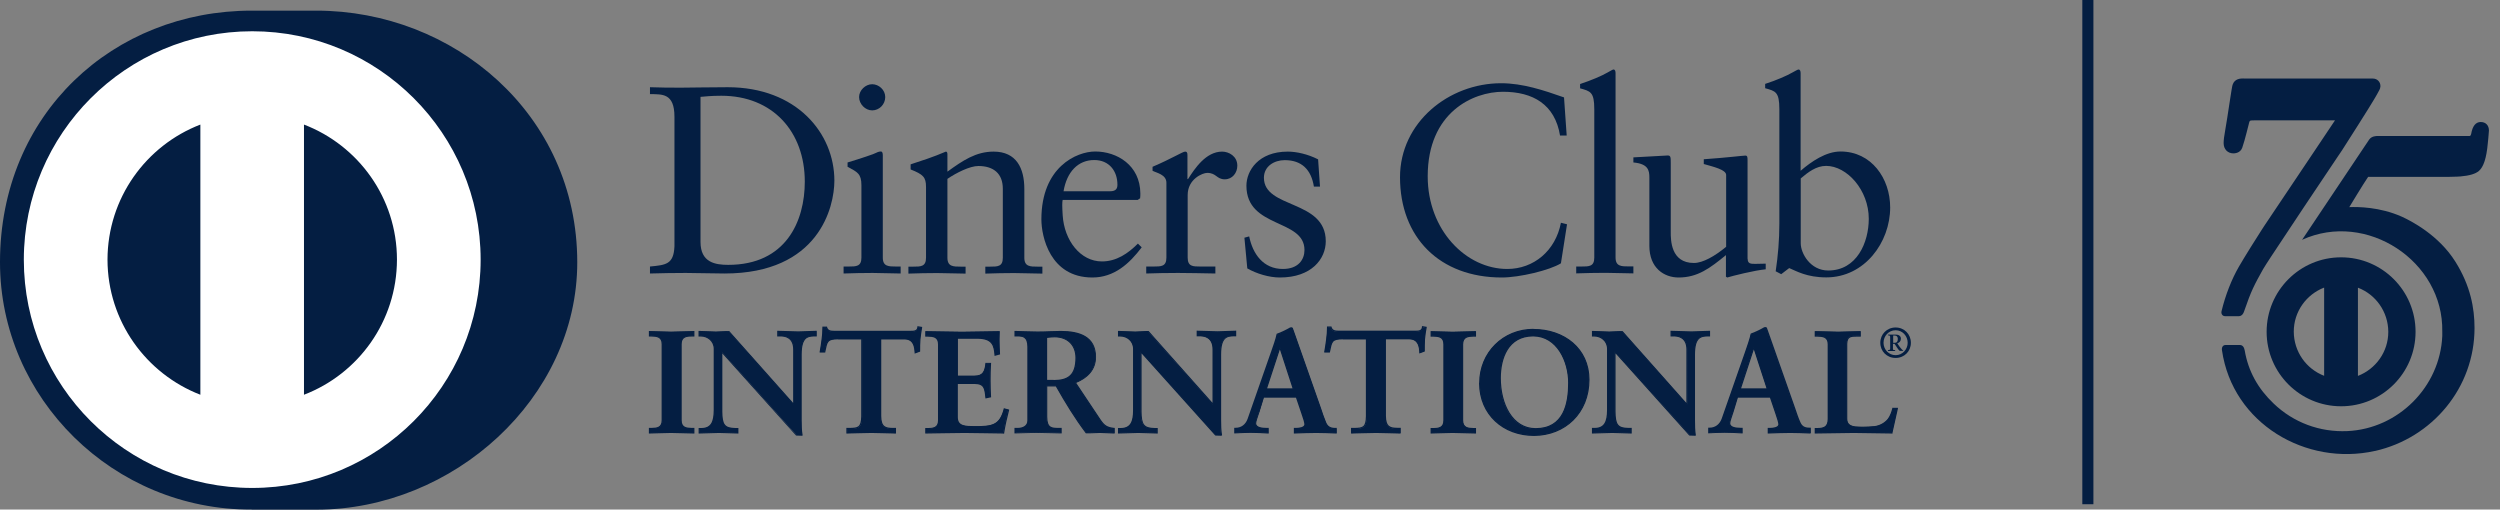
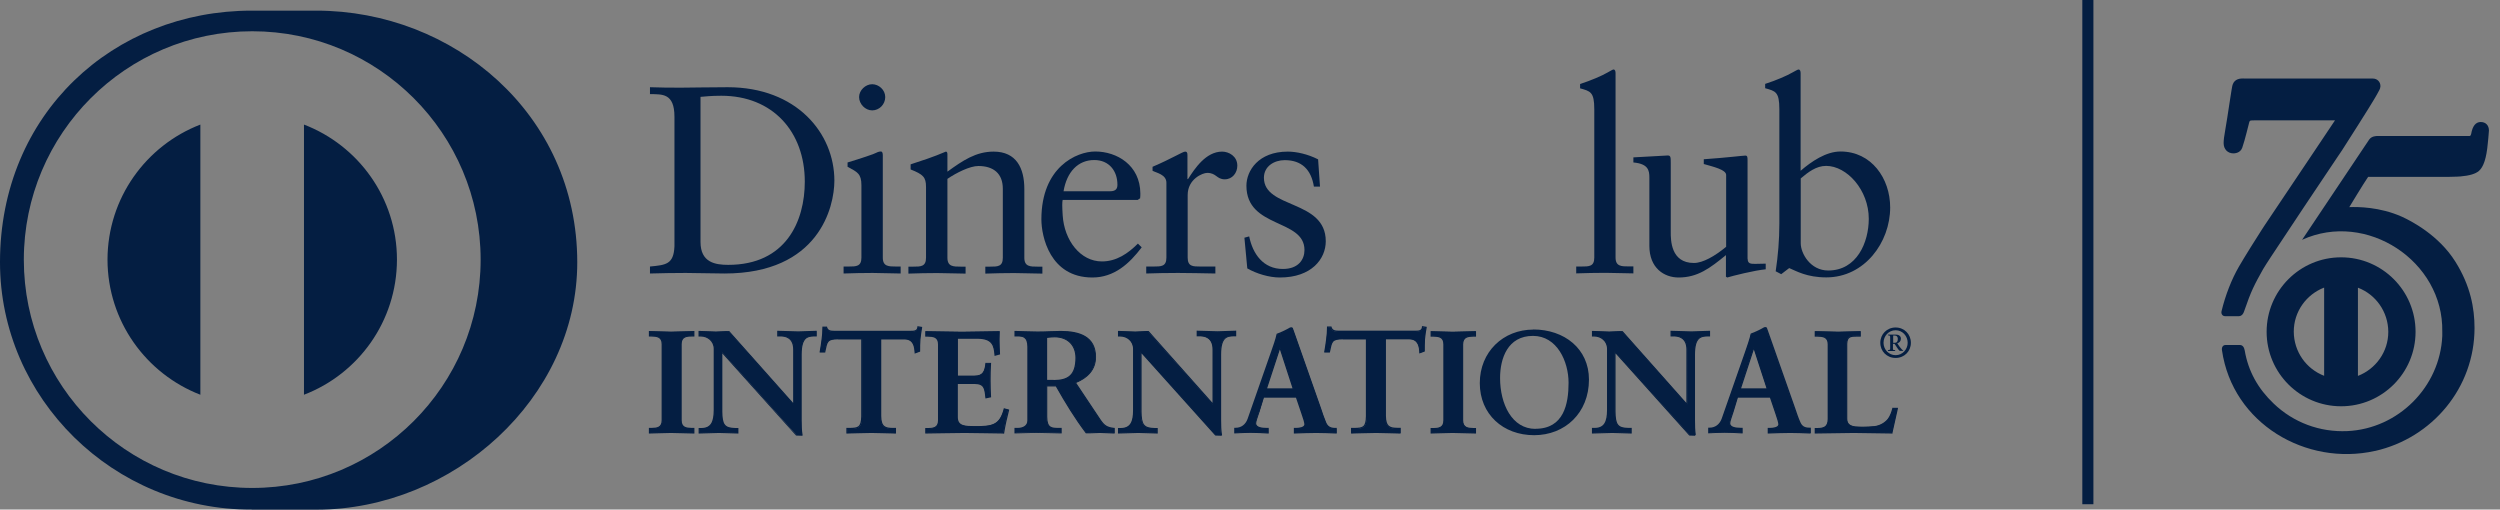
<svg xmlns="http://www.w3.org/2000/svg" width="157" height="32" viewBox="0 0 157 32" fill="none">
  <rect x="0" y="0" width="157" height="32" fill="#808080" stroke="none" />
  <g clip-path="url(#clip0_2903_872)">
    <g clip-path="url(#clip1_2903_872)">
      <path d="M42.356 7.335C42.356 5.825 41.57 5.93 40.818 5.909V5.477C41.472 5.505 42.141 5.505 42.795 5.505C43.498 5.505 44.451 5.477 45.697 5.477C50.033 5.477 52.399 8.372 52.399 11.344C52.399 13 51.432 17.176 45.495 17.176C44.639 17.176 43.853 17.141 43.066 17.141C42.28 17.141 41.577 17.155 40.818 17.176V16.738C41.821 16.64 42.308 16.605 42.356 15.464V7.335ZM43.992 15.193C43.992 16.487 44.917 16.633 45.732 16.633C49.351 16.633 50.541 13.905 50.541 11.407C50.541 8.275 48.529 6.013 45.3 6.013C44.611 6.013 44.298 6.062 43.992 6.083V15.2V15.193Z" fill="#041E42" />
      <path d="M52.977 16.738H53.297C53.763 16.738 54.097 16.738 54.097 16.181V11.643C54.097 10.906 53.847 10.808 53.227 10.474V10.203C54.014 9.966 54.953 9.653 55.023 9.597C55.141 9.535 55.239 9.514 55.322 9.514C55.406 9.514 55.44 9.611 55.44 9.75V16.181C55.44 16.738 55.809 16.738 56.276 16.738H56.561V17.176C55.99 17.176 55.406 17.141 54.8 17.141C54.194 17.141 53.596 17.155 52.977 17.176V16.738ZM54.772 6.932C54.334 6.932 53.951 6.528 53.951 6.097C53.951 5.665 54.355 5.289 54.772 5.289C55.19 5.289 55.593 5.644 55.593 6.097C55.593 6.549 55.225 6.932 54.772 6.932Z" fill="#041E42" />
      <path d="M58.154 11.741C58.154 11.121 57.974 10.954 57.187 10.641V10.321C57.904 10.084 58.593 9.869 59.4 9.521C59.449 9.521 59.498 9.555 59.498 9.688V10.78C60.451 10.091 61.279 9.521 62.4 9.521C63.827 9.521 64.328 10.558 64.328 11.866V16.188C64.328 16.745 64.697 16.745 65.163 16.745H65.462V17.183C64.871 17.183 64.286 17.148 63.687 17.148C63.089 17.148 62.483 17.162 61.878 17.183V16.745H62.177C62.65 16.745 62.977 16.745 62.977 16.188V11.852C62.977 10.899 62.393 10.425 61.439 10.425C60.904 10.425 60.047 10.857 59.498 11.233V16.188C59.498 16.745 59.867 16.745 60.34 16.745H60.639V17.183C60.054 17.183 59.463 17.148 58.857 17.148C58.252 17.148 57.653 17.162 57.048 17.183V16.745H57.354C57.821 16.745 58.154 16.745 58.154 16.188V11.741Z" fill="#041E42" />
      <path d="M66.736 12.548C66.701 12.701 66.701 12.952 66.736 13.515C66.833 15.109 67.856 16.418 69.199 16.418C70.118 16.418 70.842 15.916 71.461 15.297L71.698 15.534C70.925 16.557 69.972 17.427 68.601 17.427C65.935 17.427 65.399 14.845 65.399 13.773C65.399 10.488 67.613 9.514 68.782 9.514C70.139 9.514 71.6 10.37 71.614 12.144C71.614 12.249 71.614 12.346 71.6 12.451L71.447 12.555H66.743L66.736 12.548ZM69.707 12.012C70.125 12.012 70.174 11.796 70.174 11.595C70.174 10.739 69.652 10.05 68.719 10.05C67.696 10.05 66.993 10.801 66.791 12.012H69.707Z" fill="#041E42" />
      <path d="M72.449 16.738C72.916 16.738 73.25 16.738 73.25 16.181V11.476C73.25 10.961 72.63 10.857 72.38 10.725V10.474C73.605 9.952 74.273 9.521 74.426 9.521C74.523 9.521 74.572 9.569 74.572 9.736V11.247H74.607C75.025 10.592 75.727 9.521 76.75 9.521C77.168 9.521 77.704 9.806 77.704 10.405C77.704 10.857 77.391 11.261 76.918 11.261C76.395 11.261 76.395 10.857 75.811 10.857C75.526 10.857 74.586 11.24 74.586 12.249V16.181C74.586 16.738 74.92 16.738 75.386 16.738H76.326V17.176C75.407 17.162 74.704 17.141 73.981 17.141C73.257 17.141 72.589 17.155 71.983 17.176V16.738H72.449Z" fill="#041E42" />
      <path d="M78.449 14.845C78.671 15.951 79.339 16.891 80.564 16.891C81.552 16.891 81.921 16.285 81.921 15.701C81.921 13.724 78.275 14.358 78.275 11.664C78.275 10.725 79.026 9.521 80.871 9.521C81.406 9.521 82.123 9.674 82.777 10.008L82.896 11.72H82.513C82.346 10.662 81.754 10.057 80.683 10.057C80.014 10.057 79.374 10.446 79.374 11.163C79.374 13.126 83.258 12.52 83.258 15.151C83.258 16.258 82.367 17.427 80.376 17.427C79.701 17.427 78.915 17.19 78.33 16.856L78.149 14.928L78.449 14.845Z" fill="#041E42" />
-       <path d="M98.388 8.512H97.97C97.65 6.549 96.258 5.763 94.386 5.763C92.514 5.763 89.66 7.05 89.66 11.073C89.66 14.462 92.075 16.891 94.657 16.891C96.314 16.891 97.692 15.749 98.026 13.989L98.409 14.086L98.026 16.536C97.323 16.974 95.423 17.427 94.316 17.427C90.398 17.427 87.921 14.9 87.921 11.128C87.921 7.69 90.983 5.227 94.268 5.227C95.625 5.227 96.933 5.665 98.221 6.117L98.388 8.512Z" fill="#041E42" />
      <path d="M98.993 16.738H99.313C99.787 16.738 100.121 16.738 100.121 16.181V6.855C100.121 5.763 99.87 5.728 99.23 5.547V5.275C99.898 5.06 100.601 4.76 100.956 4.552C101.137 4.454 101.276 4.364 101.325 4.364C101.429 4.364 101.457 4.468 101.457 4.6V16.174C101.457 16.731 101.826 16.731 102.292 16.731H102.577V17.169C102.014 17.169 101.422 17.134 100.817 17.134C100.211 17.134 99.613 17.148 98.986 17.169V16.731L98.993 16.738Z" fill="#041E42" />
      <path d="M109.753 16.251C109.753 16.557 109.934 16.571 110.219 16.571C110.421 16.571 110.671 16.557 110.887 16.557V16.912C110.163 16.981 108.792 17.329 108.472 17.427L108.389 17.378V16.021C107.386 16.842 106.614 17.427 105.417 17.427C104.512 17.427 103.58 16.842 103.58 15.436V11.142C103.58 10.704 103.51 10.286 102.577 10.203V9.883C103.183 9.862 104.519 9.764 104.735 9.764C104.923 9.764 104.923 9.883 104.923 10.251V14.573C104.923 15.074 104.923 16.515 106.377 16.515C106.948 16.515 107.7 16.077 108.402 15.499V10.989C108.402 10.655 107.602 10.474 106.997 10.3V10.001C108.507 9.896 109.446 9.771 109.613 9.771C109.746 9.771 109.746 9.89 109.746 10.07V16.251H109.753Z" fill="#041E42" />
      <path d="M113.086 10.718C113.754 10.147 114.666 9.514 115.585 9.514C117.526 9.514 118.703 11.205 118.703 13.028C118.703 15.22 117.095 17.42 114.694 17.42C113.455 17.42 112.801 17.016 112.362 16.835L111.861 17.218L111.513 17.037C111.66 16.049 111.743 15.074 111.743 14.051V6.848C111.743 5.756 111.493 5.721 110.852 5.54V5.268C111.527 5.053 112.223 4.753 112.578 4.545C112.759 4.447 112.898 4.364 112.947 4.364C113.044 4.364 113.079 4.468 113.079 4.6V10.718H113.086ZM113.086 15.276C113.086 15.916 113.692 16.988 114.812 16.988C116.608 16.988 117.359 15.227 117.359 13.738C117.359 11.929 115.981 10.418 114.68 10.418C114.054 10.418 113.539 10.822 113.086 11.205V15.276Z" fill="#041E42" />
      <path d="M40.923 26.913C41.25 26.913 41.598 26.871 41.598 26.391V21.616C41.598 21.143 41.25 21.094 40.923 21.094H40.797V20.816C41.152 20.816 41.702 20.851 42.148 20.851C42.593 20.851 43.15 20.816 43.574 20.816V21.094H43.449C43.122 21.094 42.774 21.136 42.774 21.616V26.391C42.774 26.864 43.122 26.913 43.449 26.913H43.574V27.191C43.136 27.191 42.586 27.156 42.134 27.156C41.681 27.156 41.152 27.191 40.791 27.191V26.913H40.923Z" fill="#041E42" />
      <path d="M43.574 27.226C43.136 27.226 42.586 27.191 42.134 27.191C41.681 27.191 41.152 27.226 40.791 27.226H40.749V26.871H40.916C41.25 26.864 41.549 26.836 41.549 26.391V21.616C41.549 21.171 41.243 21.143 40.916 21.136H40.749V20.788H40.791C41.145 20.788 41.695 20.823 42.141 20.823C42.586 20.823 43.143 20.788 43.567 20.788H43.609V21.136H43.442C43.108 21.136 42.809 21.171 42.809 21.616V26.391C42.809 26.836 43.115 26.864 43.442 26.871H43.609V27.226H43.567H43.574ZM43.532 27.149V26.954H43.442C43.115 26.954 42.725 26.899 42.725 26.391V21.616C42.725 21.115 43.115 21.06 43.442 21.06H43.532V20.865C43.115 20.865 42.586 20.899 42.141 20.899C41.695 20.899 41.18 20.865 40.832 20.865V21.06H40.923C41.25 21.06 41.633 21.115 41.633 21.616V26.391C41.633 26.892 41.243 26.954 40.923 26.954H40.832V27.149C41.187 27.149 41.702 27.114 42.134 27.114C42.565 27.114 43.108 27.149 43.532 27.149Z" fill="#041E42" />
      <path d="M49.838 25.395L49.859 25.375V21.957C49.859 21.213 49.337 21.101 49.065 21.101H48.864V20.823C49.288 20.823 49.713 20.858 50.137 20.858C50.513 20.858 50.889 20.823 51.258 20.823V21.101H51.125C50.743 21.101 50.311 21.171 50.311 22.257V26.404C50.311 26.725 50.325 27.045 50.367 27.323H50.019L45.321 22.09V25.848C45.321 26.641 45.474 26.913 46.177 26.913H46.33V27.191C45.941 27.191 45.544 27.156 45.154 27.156C44.764 27.156 44.326 27.191 43.915 27.191V26.913H44.041C44.667 26.913 44.862 26.488 44.862 25.757V21.916C44.862 21.408 44.437 21.094 44.034 21.094H43.915V20.816C44.263 20.816 44.618 20.851 44.959 20.851C45.231 20.851 45.502 20.816 45.773 20.816L49.831 25.388L49.838 25.395Z" fill="#041E42" />
      <path d="M50.367 27.365L49.991 27.351L45.363 22.194V25.848C45.377 26.641 45.495 26.864 46.177 26.878H46.372V27.226H46.33C45.934 27.226 45.544 27.191 45.154 27.191C44.764 27.191 44.326 27.226 43.915 27.226H43.873V26.878H44.041C44.646 26.878 44.813 26.488 44.82 25.757V21.916C44.82 21.428 44.416 21.136 44.027 21.136H43.867V20.781H43.908C44.256 20.781 44.611 20.816 44.959 20.816C45.231 20.816 45.495 20.781 45.801 20.795L49.81 25.305V21.95C49.81 21.227 49.323 21.136 49.051 21.129H48.808V20.774H48.85C49.281 20.774 49.699 20.809 50.13 20.809C50.499 20.809 50.875 20.774 51.251 20.774H51.292V21.129H51.118C50.743 21.143 50.353 21.171 50.346 22.25V26.398C50.346 26.711 50.353 27.031 50.402 27.309V27.358H50.367V27.365ZM50.019 27.288H50.318C50.276 27.017 50.269 26.711 50.269 26.412V22.264C50.269 21.171 50.729 21.067 51.118 21.067H51.216V20.872C50.854 20.872 50.499 20.907 50.137 20.907C49.72 20.907 49.316 20.872 48.898 20.872V21.067H49.058C49.337 21.067 49.894 21.192 49.894 21.964L49.88 25.409L49.859 25.423L49.831 25.451L45.781 20.865C45.509 20.865 45.245 20.899 44.966 20.899C44.632 20.899 44.291 20.865 43.957 20.865V21.06H44.034C44.458 21.06 44.904 21.387 44.904 21.923V25.764C44.904 26.495 44.702 26.961 44.041 26.961H43.95V27.156C44.347 27.156 44.75 27.121 45.147 27.121C45.544 27.121 45.906 27.156 46.282 27.156V26.961H46.163C45.446 26.961 45.266 26.648 45.266 25.855V21.999L49.998 27.295L50.019 27.288ZM49.817 25.375L49.81 25.368H49.817V25.375Z" fill="#041E42" />
      <path d="M52.629 21.282C51.947 21.282 51.919 21.449 51.78 22.11H51.508C51.543 21.853 51.592 21.602 51.62 21.338C51.654 21.081 51.675 20.83 51.675 20.566H51.898C51.974 20.837 52.197 20.83 52.448 20.83H57.152C57.396 20.83 57.626 20.823 57.647 20.552L57.862 20.586C57.827 20.83 57.793 21.081 57.765 21.324C57.744 21.568 57.744 21.818 57.744 22.062L57.472 22.166C57.452 21.825 57.41 21.289 56.797 21.289H55.301V26.14C55.301 26.843 55.621 26.927 56.06 26.927H56.234V27.198C55.879 27.198 55.239 27.163 54.751 27.163C54.209 27.163 53.568 27.198 53.206 27.198V26.927H53.38C53.881 26.927 54.139 26.885 54.139 26.161V21.289H52.643L52.629 21.282Z" fill="#041E42" />
      <path d="M56.22 27.226C55.858 27.226 55.225 27.191 54.73 27.191C54.188 27.191 53.547 27.226 53.185 27.226H53.151V26.871H53.366C53.867 26.857 54.069 26.85 54.083 26.147V21.317H52.629V21.241H54.167V26.147C54.167 26.878 53.874 26.954 53.373 26.954H53.241V27.149C53.603 27.149 54.215 27.114 54.744 27.114C55.218 27.114 55.83 27.149 56.192 27.149V26.954H56.06C55.621 26.954 55.259 26.85 55.259 26.126V21.234H56.797C57.41 21.234 57.486 21.756 57.507 22.09L57.709 22.013C57.709 21.776 57.709 21.54 57.723 21.296C57.751 21.067 57.786 20.83 57.821 20.6L57.681 20.579C57.639 20.844 57.382 20.858 57.152 20.858H52.399C52.183 20.858 51.954 20.844 51.87 20.593H51.717C51.717 20.844 51.696 21.087 51.661 21.331C51.633 21.582 51.592 21.825 51.564 22.062H51.759C51.877 21.428 51.961 21.22 52.636 21.234V21.31C51.961 21.324 51.974 21.435 51.828 22.11V22.138H51.473V22.09C51.515 21.832 51.564 21.582 51.592 21.317C51.627 21.067 51.647 20.809 51.647 20.552V20.51H51.94V20.538C52.009 20.767 52.176 20.767 52.406 20.774H57.159C57.41 20.774 57.598 20.767 57.612 20.524V20.482L57.653 20.489L57.911 20.531V20.572C57.869 20.816 57.834 21.067 57.807 21.31C57.786 21.554 57.786 21.804 57.786 22.048V22.076L57.758 22.09L57.438 22.208V22.152C57.41 21.811 57.375 21.317 56.797 21.317H55.343V26.126C55.35 26.815 55.628 26.864 56.06 26.871H56.269V27.226H56.22Z" fill="#041E42" />
      <path d="M58.141 26.913H58.266C58.593 26.913 58.941 26.871 58.941 26.391V21.616C58.941 21.143 58.593 21.094 58.266 21.094H58.141V20.816C58.697 20.816 59.644 20.851 60.409 20.851C61.175 20.851 62.121 20.816 62.741 20.816C62.727 21.213 62.741 21.811 62.762 22.215L62.483 22.291C62.442 21.7 62.33 21.227 61.37 21.227H60.103V23.614H61.182C61.732 23.614 61.85 23.308 61.906 22.813H62.177C62.163 23.168 62.149 23.523 62.149 23.878C62.149 24.233 62.156 24.574 62.177 24.915L61.906 24.971C61.85 24.421 61.822 24.066 61.196 24.066H60.103V26.189C60.103 26.78 60.632 26.78 61.21 26.78C62.302 26.78 62.79 26.704 63.061 25.667L63.319 25.73C63.2 26.217 63.089 26.697 63.012 27.177C62.428 27.177 61.377 27.142 60.562 27.142C59.748 27.142 58.656 27.177 58.141 27.177V26.899V26.913Z" fill="#041E42" />
      <path d="M63.019 27.226C62.435 27.226 61.384 27.191 60.569 27.191C59.755 27.191 58.663 27.226 58.148 27.226H58.106V26.878H58.273C58.6 26.878 58.906 26.843 58.906 26.398V21.623C58.906 21.178 58.6 21.15 58.273 21.143H58.106V20.795H58.148C58.704 20.795 59.651 20.83 60.416 20.83C61.182 20.83 62.128 20.795 62.748 20.795H62.79V20.837C62.783 20.976 62.776 21.136 62.776 21.31C62.776 21.623 62.79 21.971 62.803 22.229V22.264H62.776L62.456 22.354V22.305C62.4 21.714 62.323 21.282 61.384 21.275H60.159V23.586H61.203C61.732 23.586 61.822 23.314 61.885 22.82V22.786H62.24V22.827C62.219 23.182 62.212 23.537 62.212 23.892C62.212 24.247 62.226 24.581 62.24 24.929V24.957H62.205L61.885 25.026V24.985C61.815 24.428 61.815 24.122 61.21 24.115H60.152V26.203C60.152 26.759 60.632 26.753 61.224 26.759C62.323 26.759 62.762 26.697 63.033 25.674V25.639L63.082 25.646L63.374 25.723V25.757C63.249 26.238 63.138 26.725 63.061 27.205V27.24H63.019V27.226ZM62.991 27.149C63.068 26.69 63.172 26.23 63.284 25.771L63.103 25.73C62.831 26.753 62.302 26.843 61.224 26.829C60.646 26.829 60.075 26.829 60.068 26.196V24.031H61.203C61.843 24.024 61.906 24.407 61.947 24.929L62.142 24.887C62.128 24.553 62.114 24.212 62.114 23.878C62.114 23.544 62.121 23.196 62.142 22.848H61.947C61.899 23.328 61.753 23.655 61.189 23.649H60.062V21.178H61.37C62.316 21.178 62.476 21.665 62.518 22.236L62.713 22.18C62.699 21.923 62.692 21.596 62.692 21.289C62.692 21.129 62.692 20.983 62.699 20.858C62.08 20.858 61.154 20.893 60.409 20.893C59.665 20.893 58.739 20.858 58.182 20.858V21.053H58.273C58.6 21.053 58.99 21.108 58.99 21.609V26.384C58.99 26.885 58.6 26.94 58.273 26.947H58.182V27.142C58.711 27.142 59.769 27.108 60.569 27.108C61.37 27.108 62.4 27.142 62.991 27.142" fill="#041E42" />
      <path d="M64.564 21.79C64.564 21.122 64.202 21.101 63.917 21.101H63.75V20.823C64.042 20.823 64.606 20.858 65.163 20.858C65.72 20.858 66.144 20.823 66.631 20.823C67.78 20.823 68.796 21.136 68.796 22.431C68.796 23.252 68.253 23.753 67.529 24.038L69.088 26.37C69.346 26.759 69.519 26.864 69.972 26.919V27.191C69.673 27.191 69.38 27.156 69.081 27.156C68.796 27.156 68.503 27.191 68.225 27.191C67.522 26.272 66.924 25.284 66.325 24.233H65.727V26.182C65.727 26.885 66.054 26.913 66.471 26.913H66.638V27.184C66.116 27.184 65.587 27.149 65.065 27.149C64.627 27.149 64.202 27.184 63.743 27.184V26.913H63.91C64.244 26.913 64.557 26.759 64.557 26.419V21.783L64.564 21.79ZM65.727 23.906H66.172C67.084 23.906 67.578 23.558 67.578 22.486C67.578 21.679 67.056 21.157 66.249 21.157C65.97 21.157 65.859 21.185 65.734 21.192V23.906H65.727Z" fill="#041E42" />
      <path d="M69.979 27.226C69.673 27.226 69.38 27.191 69.081 27.191C68.803 27.191 68.51 27.226 68.19 27.212C67.494 26.293 66.896 25.312 66.304 24.268H65.768V26.182C65.775 26.871 66.054 26.864 66.471 26.871H66.673V27.219H66.631C66.109 27.219 65.58 27.184 65.065 27.184C64.627 27.184 64.202 27.219 63.743 27.219H63.708V26.871H63.91C64.237 26.871 64.516 26.725 64.516 26.419V21.783C64.516 21.136 64.189 21.136 63.91 21.129H63.708V20.781H63.743C64.042 20.781 64.606 20.816 65.156 20.816C65.706 20.816 66.137 20.781 66.624 20.781C67.773 20.781 68.831 21.101 68.831 22.424C68.831 23.245 68.288 23.76 67.585 24.045L69.116 26.342C69.373 26.718 69.526 26.815 69.972 26.871H70.007V27.219H69.972L69.979 27.226ZM65.727 24.198H66.353L66.367 24.219C66.958 25.27 67.557 26.251 68.232 27.156C68.51 27.156 68.803 27.121 69.088 27.121C69.373 27.121 69.659 27.149 69.944 27.156V26.954C69.513 26.906 69.318 26.773 69.067 26.398L67.48 24.024L67.529 24.003C68.239 23.725 68.768 23.238 68.775 22.438C68.775 21.171 67.787 20.879 66.645 20.872C66.165 20.872 65.727 20.907 65.177 20.907C64.627 20.907 64.098 20.872 63.799 20.872V21.067H63.924C64.209 21.067 64.606 21.115 64.606 21.797V26.432C64.606 26.801 64.265 26.968 63.924 26.968H63.799V27.163C64.237 27.163 64.655 27.128 65.079 27.128C65.587 27.128 66.102 27.163 66.61 27.163V26.968H66.485C66.067 26.968 65.699 26.919 65.699 26.196V24.205H65.74L65.727 24.198ZM65.727 23.948H65.685V21.157H65.72C65.845 21.143 65.97 21.122 66.242 21.122C67.07 21.122 67.613 21.665 67.613 22.493C67.613 23.579 67.084 23.955 66.165 23.955H65.72L65.727 23.948ZM66.172 23.864C67.077 23.857 67.529 23.544 67.536 22.479C67.536 21.686 67.035 21.192 66.242 21.185C65.998 21.185 65.88 21.206 65.761 21.22V23.857H66.165L66.172 23.864Z" fill="#041E42" />
      <path d="M76.166 25.395L76.18 25.375V21.957C76.18 21.213 75.658 21.101 75.386 21.101H75.184V20.823C75.616 20.823 76.034 20.858 76.465 20.858C76.841 20.858 77.21 20.823 77.586 20.823V21.101H77.453C77.071 21.101 76.639 21.171 76.639 22.257V26.404C76.639 26.725 76.646 27.045 76.695 27.323H76.347L71.649 22.09V25.848C71.649 26.641 71.802 26.913 72.505 26.913H72.658V27.191C72.261 27.191 71.872 27.156 71.482 27.156C71.092 27.156 70.654 27.191 70.243 27.191V26.913H70.368C71.002 26.913 71.19 26.488 71.19 25.757V21.916C71.19 21.408 70.772 21.094 70.362 21.094H70.243V20.816C70.591 20.816 70.946 20.851 71.294 20.851C71.566 20.851 71.83 20.816 72.102 20.816L76.159 25.388L76.166 25.395Z" fill="#041E42" />
      <path d="M76.695 27.365L76.319 27.351L71.691 22.194V25.848C71.705 26.641 71.823 26.864 72.512 26.878H72.707V27.226H72.665C72.269 27.226 71.879 27.191 71.489 27.191C71.099 27.191 70.661 27.226 70.25 27.226H70.209V26.878H70.376C70.981 26.878 71.155 26.488 71.155 25.757V21.916C71.155 21.428 70.758 21.136 70.368 21.136H70.209V20.781H70.25C70.598 20.781 70.953 20.816 71.301 20.816C71.573 20.816 71.83 20.781 72.136 20.788L76.145 25.298V21.944C76.145 21.22 75.658 21.129 75.393 21.122H75.15V20.767H75.192C75.623 20.767 76.041 20.802 76.472 20.802C76.841 20.802 77.217 20.767 77.593 20.767H77.634V21.122H77.46C77.085 21.129 76.695 21.164 76.688 22.243V26.391C76.688 26.704 76.695 27.024 76.743 27.302V27.351H76.702L76.695 27.365ZM76.354 27.288H76.653C76.618 27.017 76.604 26.711 76.604 26.412V22.264C76.604 21.171 77.064 21.067 77.46 21.067H77.558V20.872C77.196 20.872 76.841 20.907 76.479 20.907C76.061 20.907 75.651 20.872 75.24 20.872V21.067H75.4C75.679 21.067 76.235 21.192 76.235 21.964L76.222 25.409L76.18 25.451L72.122 20.865C71.851 20.865 71.587 20.899 71.315 20.899C70.974 20.899 70.633 20.865 70.306 20.865V21.06H70.382C70.814 21.06 71.252 21.387 71.252 21.923V25.764C71.252 26.495 71.044 26.961 70.389 26.961H70.306V27.156C70.703 27.156 71.106 27.121 71.51 27.121C71.914 27.121 72.269 27.156 72.644 27.156V26.961H72.526C71.809 26.961 71.628 26.648 71.628 25.855V21.999L76.368 27.295L76.354 27.288Z" fill="#041E42" />
      <path d="M79.061 25.883C78.971 26.189 78.859 26.432 78.859 26.592C78.859 26.864 79.242 26.913 79.541 26.913H79.646V27.184C79.277 27.163 78.908 27.149 78.539 27.149C78.212 27.149 77.885 27.163 77.558 27.184V26.913H77.613C77.968 26.913 78.275 26.704 78.407 26.321L79.868 22.138C79.987 21.797 80.154 21.345 80.209 21.004C80.502 20.907 80.864 20.726 81.037 20.614C81.065 20.607 81.079 20.6 81.107 20.6C81.135 20.6 81.149 20.6 81.17 20.628C81.198 20.705 81.225 20.781 81.253 20.858L82.93 25.625C83.042 25.945 83.153 26.279 83.265 26.558C83.376 26.815 83.564 26.919 83.87 26.919H83.926V27.191C83.515 27.17 83.105 27.156 82.666 27.156C82.228 27.156 81.761 27.17 81.302 27.191V26.919H81.399C81.608 26.919 81.963 26.885 81.963 26.655C81.963 26.537 81.88 26.286 81.782 26.001L81.427 24.943H79.36L79.075 25.89L79.061 25.883ZM80.39 21.846H80.369L79.52 24.428H81.225L80.39 21.846Z" fill="#041E42" />
      <path d="M83.912 27.226C83.501 27.212 83.097 27.191 82.659 27.191C82.221 27.191 81.761 27.212 81.295 27.226H81.253V26.871H81.392C81.601 26.871 81.914 26.822 81.914 26.648C81.914 26.544 81.838 26.293 81.734 26.001L81.385 24.971H79.374L79.089 25.89C78.998 26.203 78.887 26.439 78.887 26.592C78.887 26.815 79.235 26.871 79.534 26.871H79.674V27.226H79.632C79.27 27.205 78.894 27.184 78.532 27.184C78.205 27.184 77.878 27.205 77.551 27.219H77.509V26.864H77.6C77.941 26.864 78.219 26.669 78.351 26.3L79.813 22.117C79.931 21.776 80.098 21.324 80.174 20.962C80.46 20.865 80.829 20.677 81.003 20.572C81.031 20.566 81.051 20.552 81.093 20.552C81.114 20.552 81.163 20.552 81.191 20.607C81.219 20.684 81.246 20.76 81.274 20.837L82.951 25.604C83.056 25.924 83.167 26.258 83.285 26.53C83.39 26.773 83.557 26.871 83.849 26.871H83.947V27.226H83.905H83.912ZM81.33 27.149C81.782 27.135 82.221 27.114 82.659 27.114C83.097 27.114 83.48 27.135 83.877 27.149V26.961H83.863C83.55 26.961 83.341 26.836 83.223 26.572C83.105 26.293 82.993 25.959 82.889 25.639L81.212 20.872C81.184 20.795 81.156 20.719 81.135 20.649C81.128 20.642 81.135 20.642 81.121 20.642H81.107C81.107 20.642 81.079 20.642 81.058 20.656C80.884 20.767 80.516 20.948 80.244 21.018C80.189 21.366 80.021 21.818 79.903 22.159L78.449 26.342C78.309 26.739 77.989 26.961 77.62 26.961H77.606V27.149C77.92 27.135 78.233 27.114 78.553 27.114C78.908 27.114 79.263 27.135 79.611 27.149V26.961H79.555C79.256 26.961 78.845 26.927 78.831 26.599C78.831 26.419 78.943 26.182 79.033 25.876L79.332 24.901H81.455L81.824 25.987C81.928 26.279 82.012 26.523 82.012 26.655C81.998 26.933 81.615 26.954 81.406 26.961H81.344V27.149H81.33ZM79.465 24.47L80.342 21.811H80.39H80.418L81.281 24.47H79.465ZM79.576 24.386H81.17L80.376 21.944L79.576 24.386Z" fill="#041E42" />
      <path d="M84.316 21.282C83.633 21.282 83.606 21.449 83.466 22.11H83.195C83.23 21.853 83.278 21.602 83.306 21.338C83.341 21.081 83.362 20.83 83.362 20.566H83.578C83.654 20.837 83.877 20.83 84.128 20.83H88.832C89.076 20.83 89.305 20.823 89.326 20.552L89.549 20.586C89.514 20.83 89.48 21.081 89.452 21.324C89.431 21.568 89.431 21.818 89.431 22.062L89.159 22.166C89.145 21.825 89.097 21.289 88.484 21.289H86.988V26.14C86.988 26.843 87.308 26.927 87.746 26.927H87.921V27.198C87.566 27.198 86.925 27.163 86.438 27.163C85.895 27.163 85.255 27.198 84.893 27.198V26.927H85.067C85.568 26.927 85.826 26.885 85.826 26.161V21.289H84.329L84.316 21.282Z" fill="#041E42" />
      <path d="M87.907 27.226C87.552 27.226 86.911 27.191 86.424 27.191C85.881 27.191 85.241 27.226 84.879 27.226H84.844V26.871H85.06C85.561 26.857 85.763 26.85 85.777 26.147V21.317H84.322V21.241H85.853V26.147C85.853 26.878 85.561 26.947 85.06 26.954H84.928V27.149C85.29 27.149 85.902 27.114 86.431 27.114C86.904 27.114 87.517 27.149 87.879 27.149V26.954H87.746C87.308 26.954 86.953 26.85 86.953 26.126V21.234H88.484C89.097 21.234 89.173 21.756 89.194 22.09L89.396 22.013C89.396 21.776 89.396 21.54 89.417 21.296C89.445 21.06 89.48 20.83 89.507 20.6L89.368 20.572C89.326 20.837 89.069 20.851 88.839 20.851H84.086C83.87 20.851 83.64 20.837 83.557 20.586H83.411C83.411 20.844 83.39 21.087 83.355 21.331C83.327 21.582 83.285 21.825 83.251 22.062H83.445C83.564 21.428 83.64 21.22 84.329 21.234V21.31C83.654 21.324 83.668 21.435 83.522 22.11V22.138H83.16V22.09C83.202 21.832 83.251 21.582 83.278 21.317C83.313 21.06 83.334 20.809 83.334 20.545V20.503H83.62V20.531C83.689 20.76 83.863 20.76 84.093 20.767H88.846C89.097 20.767 89.285 20.76 89.299 20.517V20.475L89.34 20.482L89.598 20.524V20.566C89.549 20.809 89.514 21.06 89.493 21.303C89.48 21.547 89.48 21.797 89.48 22.041V22.069L89.452 22.083L89.132 22.201V22.145C89.111 21.804 89.069 21.31 88.491 21.31H87.037V26.119C87.044 26.808 87.322 26.857 87.754 26.864H87.969V27.219H87.927L87.907 27.226Z" fill="#041E42" />
      <path d="M89.876 26.913H90.001C90.335 26.913 90.677 26.871 90.677 26.391V21.616C90.677 21.143 90.329 21.094 90.001 21.094H89.876V20.816C90.231 20.816 90.781 20.851 91.226 20.851C91.672 20.851 92.228 20.816 92.66 20.816V21.094H92.535C92.201 21.094 91.86 21.136 91.86 21.616V26.391C91.86 26.864 92.208 26.913 92.535 26.913H92.66V27.191C92.222 27.191 91.672 27.156 91.219 27.156C90.767 27.156 90.231 27.191 89.876 27.191V26.913Z" fill="#041E42" />
      <path d="M92.66 27.226C92.222 27.226 91.672 27.191 91.219 27.191C90.767 27.191 90.231 27.226 89.876 27.226H89.841V26.878H90.008C90.342 26.878 90.642 26.843 90.642 26.398V21.623C90.642 21.178 90.342 21.15 90.008 21.143H89.841V20.795H89.876C90.231 20.795 90.781 20.83 91.226 20.83C91.672 20.83 92.228 20.795 92.66 20.795H92.695V21.143H92.528C92.194 21.15 91.894 21.178 91.888 21.623V26.398C91.888 26.843 92.194 26.871 92.528 26.878H92.695V27.226H92.66ZM92.618 27.149V26.954H92.535C92.208 26.954 91.818 26.899 91.818 26.391V21.616C91.818 21.115 92.208 21.06 92.535 21.06H92.618V20.865C92.201 20.865 91.672 20.899 91.226 20.899C90.781 20.899 90.273 20.865 89.918 20.865V21.06H90.008C90.329 21.06 90.725 21.115 90.725 21.616V26.391C90.725 26.892 90.335 26.954 90.008 26.954H89.918V27.149C90.273 27.149 90.788 27.114 91.219 27.114C91.651 27.114 92.187 27.149 92.618 27.149Z" fill="#041E42" />
      <path d="M96.293 20.691C98.235 20.691 99.787 21.895 99.787 23.837C99.787 25.931 98.283 27.33 96.342 27.33C94.4 27.33 92.931 26.022 92.931 24.059C92.931 22.097 94.4 20.698 96.293 20.698M96.432 26.927C98.207 26.927 98.506 25.368 98.506 24.038C98.506 22.709 97.789 21.094 96.272 21.094C94.678 21.094 94.205 22.514 94.205 23.739C94.205 25.375 94.95 26.933 96.425 26.933" fill="#041E42" />
-       <path d="M92.89 24.052C92.89 22.131 94.379 20.649 96.293 20.649V20.733C94.414 20.733 92.966 22.18 92.966 24.059C92.966 26.001 94.428 27.288 96.342 27.295C98.262 27.295 99.745 25.917 99.752 23.843C99.752 21.923 98.221 20.739 96.293 20.739V20.656C98.249 20.656 99.821 21.874 99.821 23.843C99.821 25.959 98.297 27.372 96.335 27.379C94.386 27.379 92.89 26.05 92.883 24.066M94.17 23.732C94.17 22.507 94.657 21.046 96.279 21.046C97.831 21.046 98.548 22.695 98.555 24.031C98.555 25.361 98.242 26.961 96.439 26.961V26.885C98.172 26.885 98.478 25.361 98.478 24.038C98.478 22.716 97.768 21.136 96.286 21.129C94.72 21.129 94.261 22.521 94.254 23.732C94.254 25.361 94.998 26.885 96.439 26.885V26.961C94.929 26.961 94.177 25.375 94.177 23.732" fill="#041E42" />
      <path d="M105.932 25.395L105.953 25.375V21.957C105.953 21.213 105.431 21.101 105.159 21.101H104.964V20.823C105.389 20.823 105.814 20.858 106.238 20.858C106.614 20.858 106.99 20.823 107.359 20.823V21.101H107.219C106.837 21.101 106.405 21.171 106.405 22.257V26.404C106.405 26.725 106.419 27.045 106.461 27.323H106.113L101.415 22.09V25.848C101.415 26.641 101.568 26.913 102.271 26.913H102.424V27.191C102.034 27.191 101.645 27.156 101.248 27.156C100.851 27.156 100.42 27.191 100.009 27.191V26.913H100.141C100.775 26.913 100.963 26.488 100.963 25.757V21.916C100.963 21.408 100.545 21.094 100.135 21.094H100.016V20.816C100.364 20.816 100.719 20.851 101.067 20.851C101.339 20.851 101.603 20.816 101.874 20.816L105.932 25.388V25.395Z" fill="#041E42" />
-       <path d="M106.461 27.365L106.085 27.351L101.457 22.194V25.848C101.471 26.641 101.589 26.864 102.271 26.871H102.473V27.226H102.431C102.034 27.226 101.645 27.191 101.255 27.191C100.865 27.191 100.427 27.226 100.009 27.226H99.974V26.871H100.141C100.74 26.871 100.914 26.481 100.921 25.757V21.916C100.921 21.428 100.524 21.136 100.128 21.136H99.974V20.781H100.009C100.357 20.781 100.712 20.816 101.06 20.816C101.332 20.816 101.589 20.781 101.902 20.795L105.904 25.305V21.95C105.904 21.227 105.417 21.136 105.145 21.129H104.909V20.774H104.951C105.382 20.774 105.8 20.809 106.224 20.809C106.6 20.809 106.969 20.774 107.352 20.774H107.393V21.129H107.219C106.844 21.143 106.454 21.171 106.447 22.25V26.398C106.447 26.711 106.454 27.031 106.496 27.309V27.358H106.461V27.365ZM106.113 27.288H106.412C106.37 27.017 106.363 26.711 106.363 26.412V22.264C106.363 21.171 106.823 21.067 107.212 21.067H107.31V20.872C106.948 20.872 106.586 20.907 106.224 20.907C105.814 20.907 105.403 20.872 104.992 20.872V21.067H105.152C105.438 21.067 105.987 21.192 105.987 21.964L105.974 25.409L105.932 25.451L101.874 20.865C101.603 20.865 101.339 20.899 101.067 20.899C100.733 20.899 100.385 20.865 100.058 20.865V21.06H100.135C100.566 21.06 101.004 21.387 101.004 21.923V25.764C101.004 26.495 100.803 26.961 100.141 26.961H100.051V27.156C100.448 27.156 100.851 27.121 101.255 27.121C101.638 27.121 102.014 27.156 102.389 27.156V26.961H102.271C101.554 26.961 101.38 26.648 101.38 25.855V21.999L106.113 27.295V27.288ZM105.911 25.375L105.904 25.368H105.911V25.375Z" fill="#041E42" />
+       <path d="M106.461 27.365L106.085 27.351L101.457 22.194V25.848C101.471 26.641 101.589 26.864 102.271 26.871H102.473V27.226H102.431C102.034 27.226 101.645 27.191 101.255 27.191C100.865 27.191 100.427 27.226 100.009 27.226H99.974V26.871H100.141C100.74 26.871 100.914 26.481 100.921 25.757V21.916C100.921 21.428 100.524 21.136 100.128 21.136H99.974V20.781H100.009C100.357 20.781 100.712 20.816 101.06 20.816C101.332 20.816 101.589 20.781 101.902 20.795L105.904 25.305V21.95C105.904 21.227 105.417 21.136 105.145 21.129H104.909V20.774H104.951C105.382 20.774 105.8 20.809 106.224 20.809C106.6 20.809 106.969 20.774 107.352 20.774H107.393V21.129H107.219C106.844 21.143 106.454 21.171 106.447 22.25V26.398C106.447 26.711 106.454 27.031 106.496 27.309H106.461V27.365ZM106.113 27.288H106.412C106.37 27.017 106.363 26.711 106.363 26.412V22.264C106.363 21.171 106.823 21.067 107.212 21.067H107.31V20.872C106.948 20.872 106.586 20.907 106.224 20.907C105.814 20.907 105.403 20.872 104.992 20.872V21.067H105.152C105.438 21.067 105.987 21.192 105.987 21.964L105.974 25.409L105.932 25.451L101.874 20.865C101.603 20.865 101.339 20.899 101.067 20.899C100.733 20.899 100.385 20.865 100.058 20.865V21.06H100.135C100.566 21.06 101.004 21.387 101.004 21.923V25.764C101.004 26.495 100.803 26.961 100.141 26.961H100.051V27.156C100.448 27.156 100.851 27.121 101.255 27.121C101.638 27.121 102.014 27.156 102.389 27.156V26.961H102.271C101.554 26.961 101.38 26.648 101.38 25.855V21.999L106.113 27.295V27.288ZM105.911 25.375L105.904 25.368H105.911V25.375Z" fill="#041E42" />
      <path d="M108.82 25.883C108.73 26.189 108.618 26.432 108.618 26.592C108.618 26.864 109.001 26.913 109.3 26.913H109.405V27.184C109.036 27.163 108.667 27.149 108.298 27.149C107.964 27.149 107.644 27.163 107.317 27.184V26.913H107.365C107.72 26.913 108.027 26.704 108.159 26.321L109.62 22.138C109.739 21.797 109.899 21.345 109.954 21.004C110.247 20.907 110.609 20.726 110.783 20.614C110.81 20.607 110.831 20.6 110.859 20.6C110.887 20.6 110.901 20.6 110.922 20.628C110.95 20.705 110.978 20.781 111.005 20.858L112.683 25.625C112.787 25.945 112.905 26.279 113.024 26.558C113.135 26.815 113.323 26.919 113.629 26.919H113.685V27.191C113.274 27.17 112.864 27.156 112.425 27.156C111.987 27.156 111.52 27.17 111.054 27.191V26.919H111.158C111.367 26.919 111.722 26.885 111.722 26.655C111.722 26.537 111.639 26.286 111.541 26.001L111.186 24.943H109.119L108.827 25.89L108.82 25.883ZM110.149 21.846H110.128L109.279 24.428H110.984L110.142 21.846H110.149Z" fill="#041E42" />
      <path d="M113.678 27.226C113.267 27.212 112.857 27.191 112.425 27.191C111.994 27.191 111.52 27.212 111.054 27.226H111.012V26.871H111.151C111.367 26.871 111.68 26.822 111.68 26.648C111.68 26.544 111.597 26.293 111.499 26.001L111.151 24.971H109.14L108.862 25.89C108.771 26.203 108.66 26.439 108.66 26.585C108.66 26.808 109.001 26.864 109.3 26.864H109.439V27.219H109.398C109.036 27.198 108.66 27.177 108.298 27.177C107.971 27.177 107.644 27.198 107.317 27.212H107.275V26.857H107.365C107.707 26.857 107.992 26.655 108.124 26.286L109.586 22.104C109.704 21.762 109.864 21.31 109.947 20.948C110.233 20.851 110.602 20.663 110.776 20.558C110.797 20.552 110.824 20.538 110.866 20.538C110.887 20.538 110.936 20.538 110.964 20.593C110.991 20.663 111.019 20.746 111.047 20.823L112.724 25.59C112.836 25.91 112.94 26.244 113.065 26.516C113.17 26.759 113.337 26.857 113.629 26.857H113.72V27.212H113.678V27.226ZM111.096 27.149C111.548 27.135 111.994 27.114 112.425 27.114C112.857 27.114 113.246 27.135 113.643 27.149V26.961H113.629C113.323 26.961 113.107 26.836 112.989 26.572C112.864 26.293 112.759 25.959 112.648 25.639L110.971 20.872C110.943 20.795 110.915 20.719 110.894 20.656C110.894 20.656 110.889 20.651 110.88 20.642H110.866C110.866 20.642 110.838 20.642 110.81 20.656C110.636 20.767 110.268 20.948 109.996 21.018C109.941 21.366 109.774 21.818 109.662 22.159L108.201 26.342C108.061 26.739 107.748 26.961 107.372 26.961H107.359V27.149C107.672 27.135 107.992 27.114 108.305 27.114C108.66 27.114 109.015 27.135 109.37 27.149V26.961H109.307C109.015 26.961 108.597 26.927 108.583 26.599C108.583 26.419 108.702 26.189 108.785 25.876L109.085 24.901H111.214L111.576 25.987C111.68 26.279 111.757 26.523 111.757 26.655C111.743 26.933 111.36 26.954 111.151 26.961H111.096V27.149ZM109.231 24.463L110.108 21.804H110.149H110.177L111.04 24.463H109.224H109.231ZM109.342 24.386H110.936L110.142 21.944L109.342 24.386Z" fill="#041E42" />
      <path d="M115.981 26.293C115.981 26.655 116.232 26.766 116.524 26.801C116.9 26.829 117.311 26.829 117.728 26.78C118.111 26.739 118.438 26.516 118.605 26.286C118.751 26.084 118.828 25.834 118.891 25.632H119.155C119.051 26.154 118.925 26.662 118.814 27.184C118.014 27.184 117.206 27.149 116.406 27.149C115.606 27.149 114.798 27.184 113.998 27.184V26.906H114.123C114.457 26.906 114.812 26.864 114.812 26.293V21.609C114.812 21.136 114.457 21.087 114.123 21.087H113.998V20.809C114.478 20.809 114.958 20.844 115.439 20.844C115.919 20.844 116.357 20.809 116.824 20.809V21.087H116.594C116.246 21.087 115.974 21.094 115.974 21.582V26.286L115.981 26.293Z" fill="#041E42" />
      <path d="M118.814 27.226C118.014 27.226 117.206 27.191 116.406 27.191C115.606 27.191 114.798 27.226 113.998 27.226H113.963V26.878H114.13C114.464 26.871 114.777 26.843 114.777 26.307V21.623C114.777 21.178 114.464 21.15 114.13 21.143H113.963V20.795H113.998C114.485 20.795 114.958 20.83 115.439 20.83C115.919 20.83 116.357 20.795 116.824 20.795H116.858V21.143H116.594C116.239 21.15 116.023 21.143 116.009 21.602V26.307C116.009 26.648 116.232 26.739 116.524 26.78C116.684 26.794 116.851 26.794 117.025 26.794C117.248 26.794 117.478 26.78 117.714 26.759C118.083 26.718 118.403 26.502 118.563 26.286C118.703 26.091 118.786 25.841 118.835 25.639V25.611H119.19V25.66C119.078 26.182 118.953 26.69 118.842 27.212V27.24H118.8L118.814 27.226ZM118.779 27.149C118.884 26.655 119.002 26.168 119.099 25.681H118.911C118.856 25.883 118.772 26.126 118.633 26.321C118.466 26.558 118.125 26.78 117.728 26.829C117.492 26.857 117.255 26.864 117.032 26.864C116.858 26.864 116.684 26.857 116.517 26.843C116.225 26.808 115.933 26.683 115.94 26.293V21.588C115.94 21.081 116.26 21.053 116.601 21.053H116.789V20.858C116.343 20.858 115.898 20.893 115.446 20.893C114.993 20.893 114.513 20.858 114.047 20.858V21.053H114.137C114.464 21.053 114.861 21.108 114.861 21.609V26.293C114.861 26.885 114.464 26.947 114.137 26.947H114.047V27.142C114.833 27.142 115.626 27.108 116.42 27.108C117.213 27.108 118 27.142 118.793 27.142" fill="#041E42" />
      <path d="M119.044 20.566C119.593 20.566 120.004 20.99 120.004 21.526C120.004 22.062 119.593 22.479 119.044 22.479C118.494 22.479 118.083 22.062 118.083 21.526C118.083 20.99 118.494 20.566 119.044 20.566ZM119.044 22.305C119.475 22.305 119.802 21.944 119.802 21.526C119.802 21.108 119.482 20.739 119.044 20.739C118.605 20.739 118.285 21.108 118.285 21.526C118.285 21.944 118.612 22.305 119.044 22.305ZM118.563 22.034V21.985C118.682 21.971 118.703 21.971 118.703 21.902V21.192C118.703 21.087 118.689 21.06 118.563 21.06V21.011H119.058C119.225 21.011 119.378 21.094 119.378 21.268C119.378 21.415 119.287 21.519 119.148 21.561L119.301 21.783C119.378 21.881 119.461 21.978 119.517 22.006V22.034H119.329C119.238 22.034 119.162 21.846 118.981 21.596H118.877V21.916C118.877 21.978 118.897 21.978 119.016 21.992V22.041H118.549L118.563 22.034ZM118.891 21.526H119.002C119.127 21.526 119.183 21.435 119.183 21.282C119.183 21.129 119.092 21.073 118.995 21.073H118.891V21.526Z" fill="#041E42" />
-       <path d="M0.654 15.958C0.654 7.607 7.426 0.835 15.784 0.835C24.143 0.835 30.907 7.607 30.907 15.958C30.907 24.31 24.136 31.081 15.784 31.081C7.433 31.081 0.654 24.31 0.654 15.958Z" fill="white" />
      <path d="M15.805 32C7.134 32.042 0 25.02 0 16.466C0 7.127 7.134 0.668 15.805 0.668H19.869C28.437 0.668 36.252 7.127 36.252 16.473C36.252 25.02 28.437 32.007 19.869 32.007H15.805V32ZM15.84 1.963C7.92 1.963 1.503 8.386 1.496 16.306C1.496 24.226 7.913 30.643 15.84 30.643C23.76 30.643 30.184 24.226 30.184 16.306C30.184 8.386 23.76 1.963 15.84 1.963ZM12.583 24.79V7.823C9.173 9.138 6.758 12.437 6.751 16.306C6.758 20.176 9.18 23.474 12.583 24.79ZM24.929 16.306C24.929 12.43 22.5 9.131 19.09 7.823V24.79C22.5 23.482 24.922 20.183 24.929 16.306Z" fill="#041E42" />
      <path d="M131.118 0V31.666" stroke="#041E42" stroke-width="0.696" stroke-miterlimit="10" />
      <path d="M147.021 25.514C149.603 25.514 151.697 23.419 151.697 20.837C151.697 18.255 149.603 16.16 147.021 16.16C144.439 16.16 142.344 18.255 142.344 20.837C142.344 23.419 144.439 25.514 147.021 25.514ZM145.956 18.067V23.6C144.842 23.175 144.056 22.097 144.049 20.83C144.049 19.563 144.842 18.491 145.956 18.06V18.067ZM148.078 18.067C149.192 18.491 149.978 19.57 149.985 20.837C149.985 22.104 149.192 23.175 148.078 23.607V18.067ZM149.234 8.546C149.234 8.546 148.941 8.539 148.781 8.769C146.791 11.734 144.571 15.06 144.571 15.06C148.607 13.216 153.465 16.397 153.375 20.83C153.375 20.927 153.375 21.018 153.375 21.108C153.229 24.303 150.612 26.927 147.41 27.073C145.677 27.149 144.035 26.537 142.789 25.347C141.801 24.407 141.189 23.314 140.966 21.999C140.931 21.804 140.834 21.665 140.66 21.665H139.769C139.595 21.665 139.511 21.818 139.539 21.992C140.207 26.613 144.835 29.286 149.15 28.318H149.164C152.741 27.504 155.4 24.358 155.4 20.6C155.4 19.355 155.149 17.949 154.196 16.431C153.152 14.768 151.433 13.877 150.814 13.599C149.443 12.993 148.072 12.986 147.536 13.007C147.536 13.007 148.426 11.532 148.719 11.107H153.771C154.175 11.107 154.509 11.08 154.523 11.08C155.087 11.031 155.456 10.919 155.671 10.739C155.971 10.481 156.152 9.924 156.235 8.985C156.235 8.985 156.305 8.317 156.305 8.198C156.305 7.871 156.103 7.662 155.79 7.662C155.476 7.662 155.275 7.913 155.191 8.4C155.163 8.512 155.129 8.539 155.094 8.539H149.241L149.234 8.546ZM140.903 4.927C140.715 4.927 140.339 4.927 140.207 5.324C140.159 5.415 139.887 7.384 139.748 8.15C139.678 8.532 139.644 8.797 139.644 8.985C139.644 9.368 139.894 9.632 140.256 9.632C140.305 9.632 140.687 9.632 140.813 9.277C140.98 8.811 141.237 7.718 141.251 7.683C141.293 7.537 141.342 7.565 141.662 7.558H146.638C146.318 8.031 145.844 8.734 145.329 9.514C143.896 11.65 142.274 14.072 142.17 14.225C142.142 14.267 142.086 14.351 142.017 14.462C141.69 14.97 141.022 16.028 140.604 16.745C140.138 17.552 139.755 18.54 139.511 19.549C139.476 19.709 139.567 19.856 139.734 19.856H140.611C140.715 19.856 140.854 19.786 140.931 19.549C141.376 18.248 141.571 17.893 142.121 16.905C142.246 16.689 142.42 16.431 142.65 16.077C143.457 14.838 145.991 11.052 146.826 9.813C146.979 9.583 147.069 9.451 147.076 9.444C148.733 6.855 149.115 6.215 149.262 5.95C149.31 5.867 149.366 5.756 149.422 5.658C149.456 5.589 149.484 5.526 149.491 5.435C149.505 5.136 149.282 4.934 149.025 4.934H140.91L140.903 4.927Z" fill="#041E42" />
    </g>
  </g>
  <defs>
    <clipPath id="clip0_2903_872">
      <rect width="156.298" height="32" fill="white" />
    </clipPath>
    <clipPath id="clip1_2903_872">
      <rect width="156.298" height="32" fill="white" />
    </clipPath>
  </defs>
</svg>